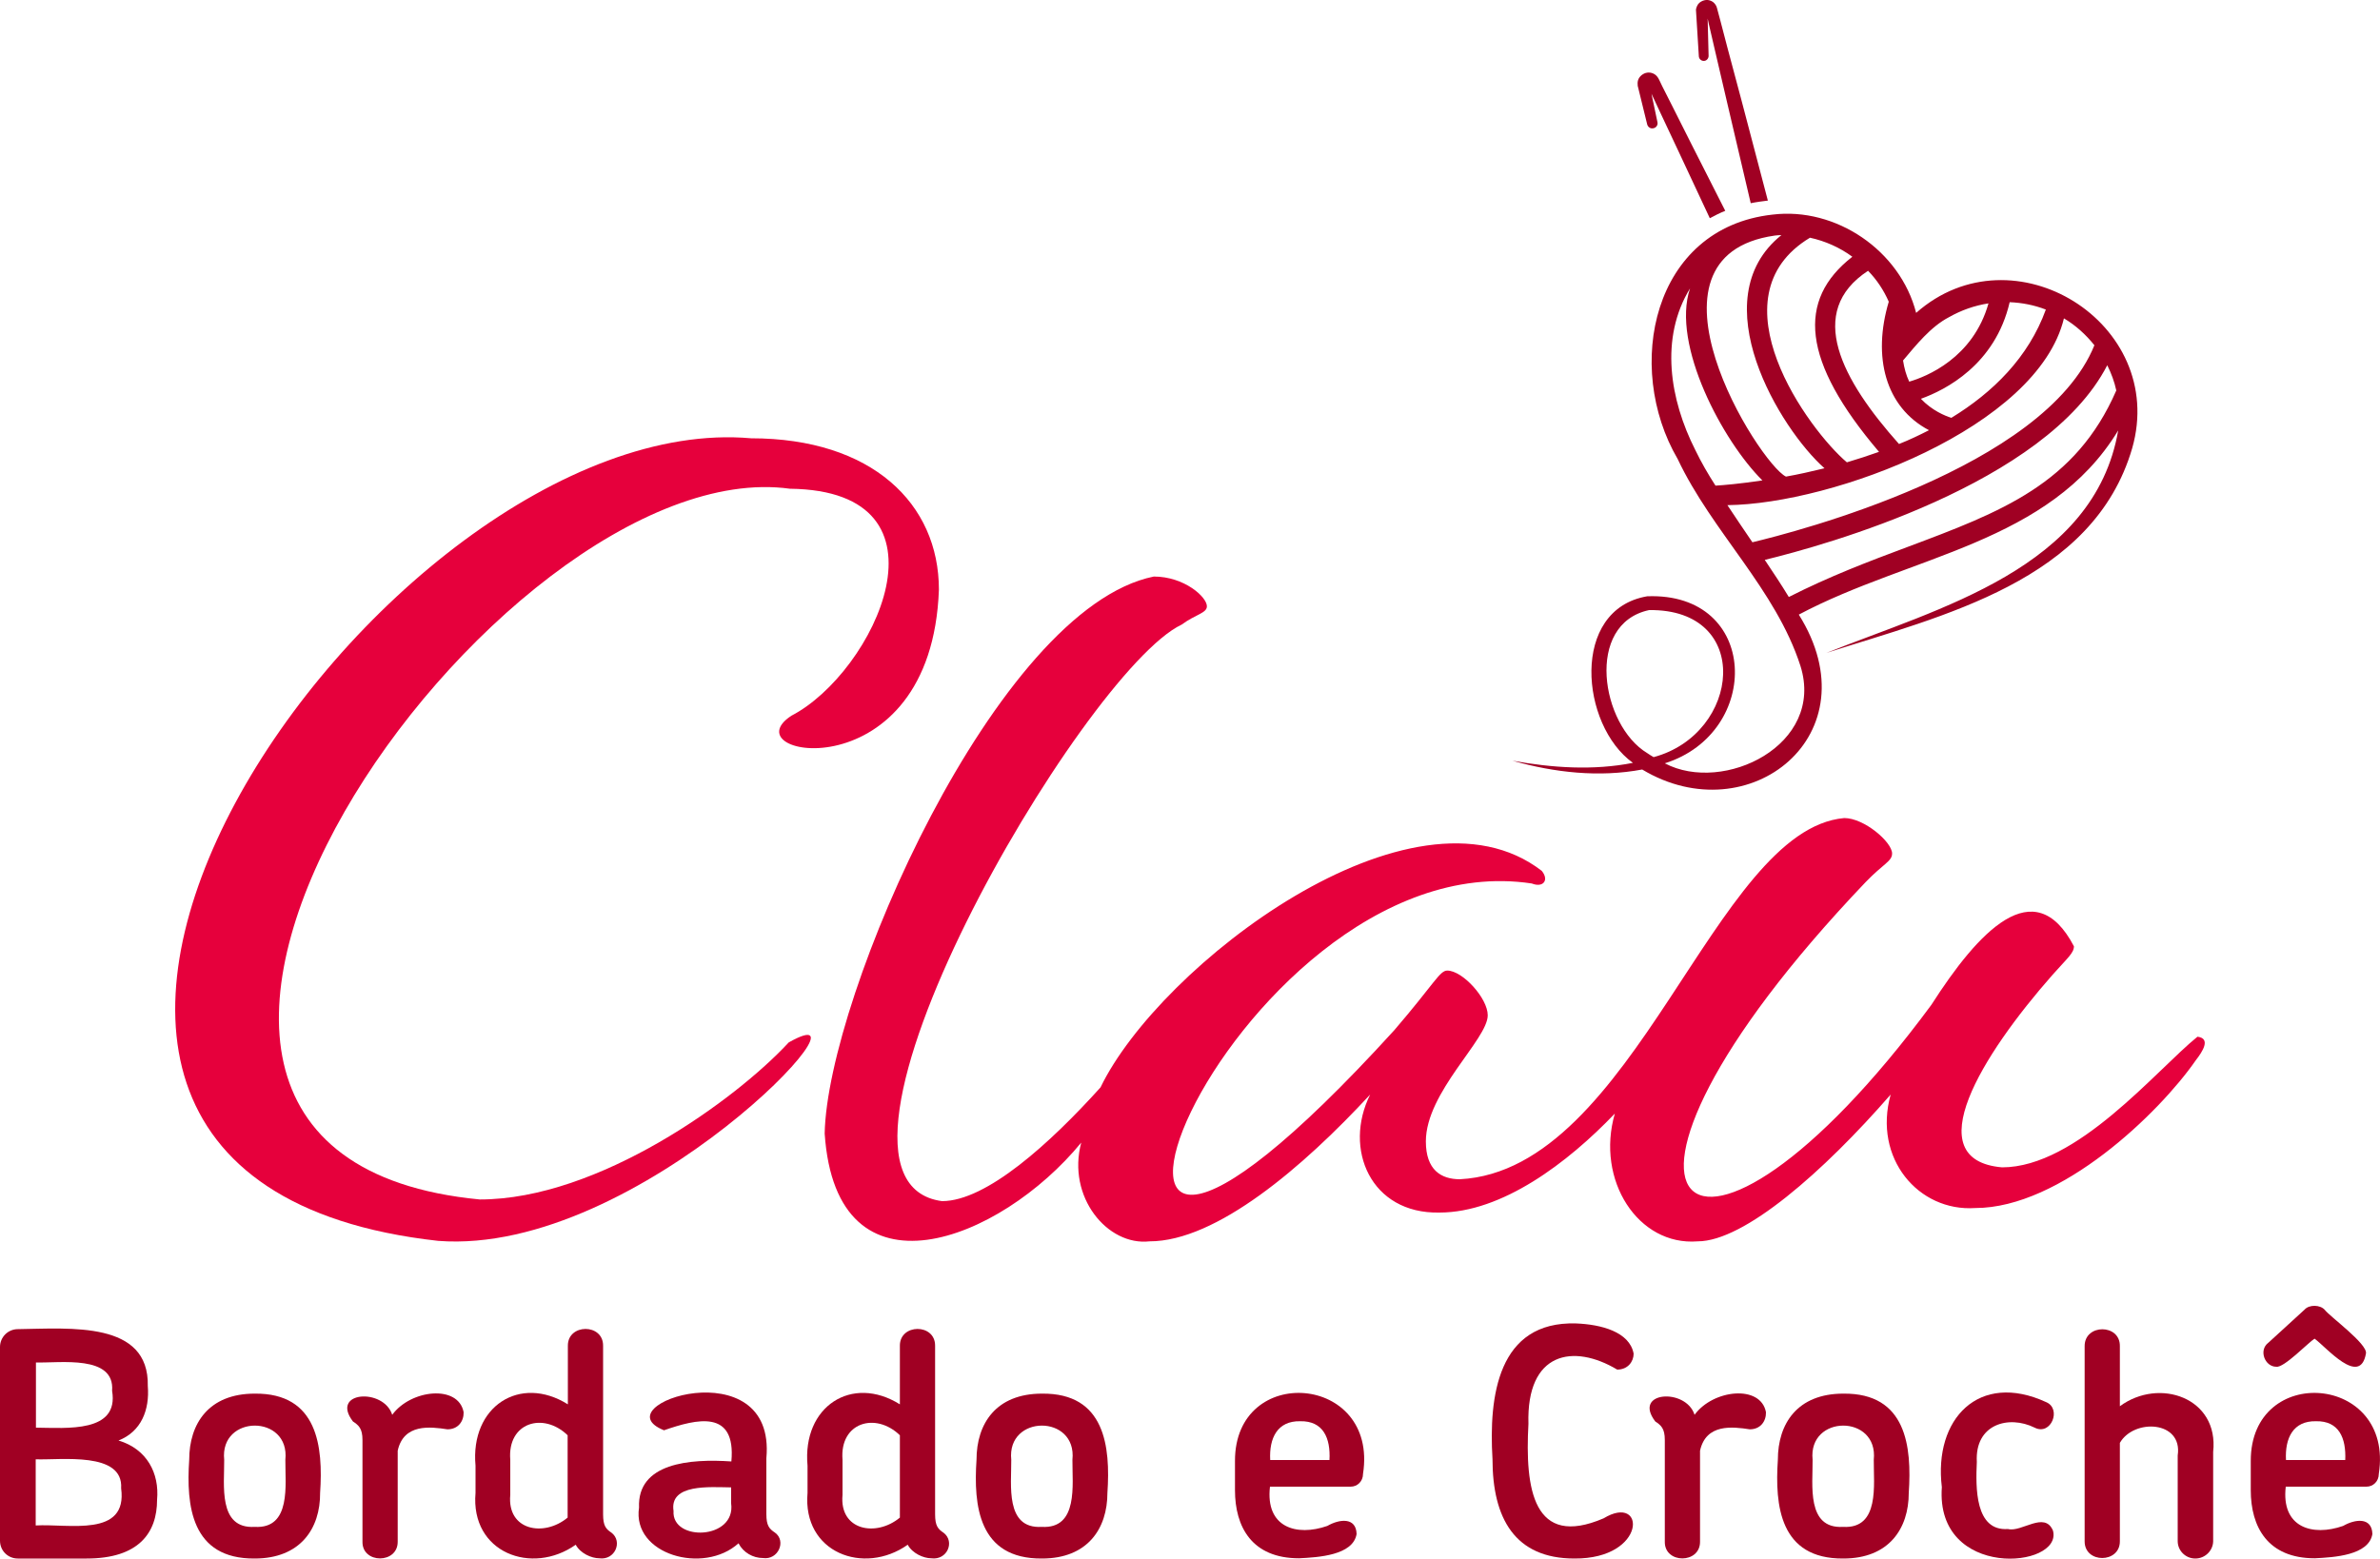
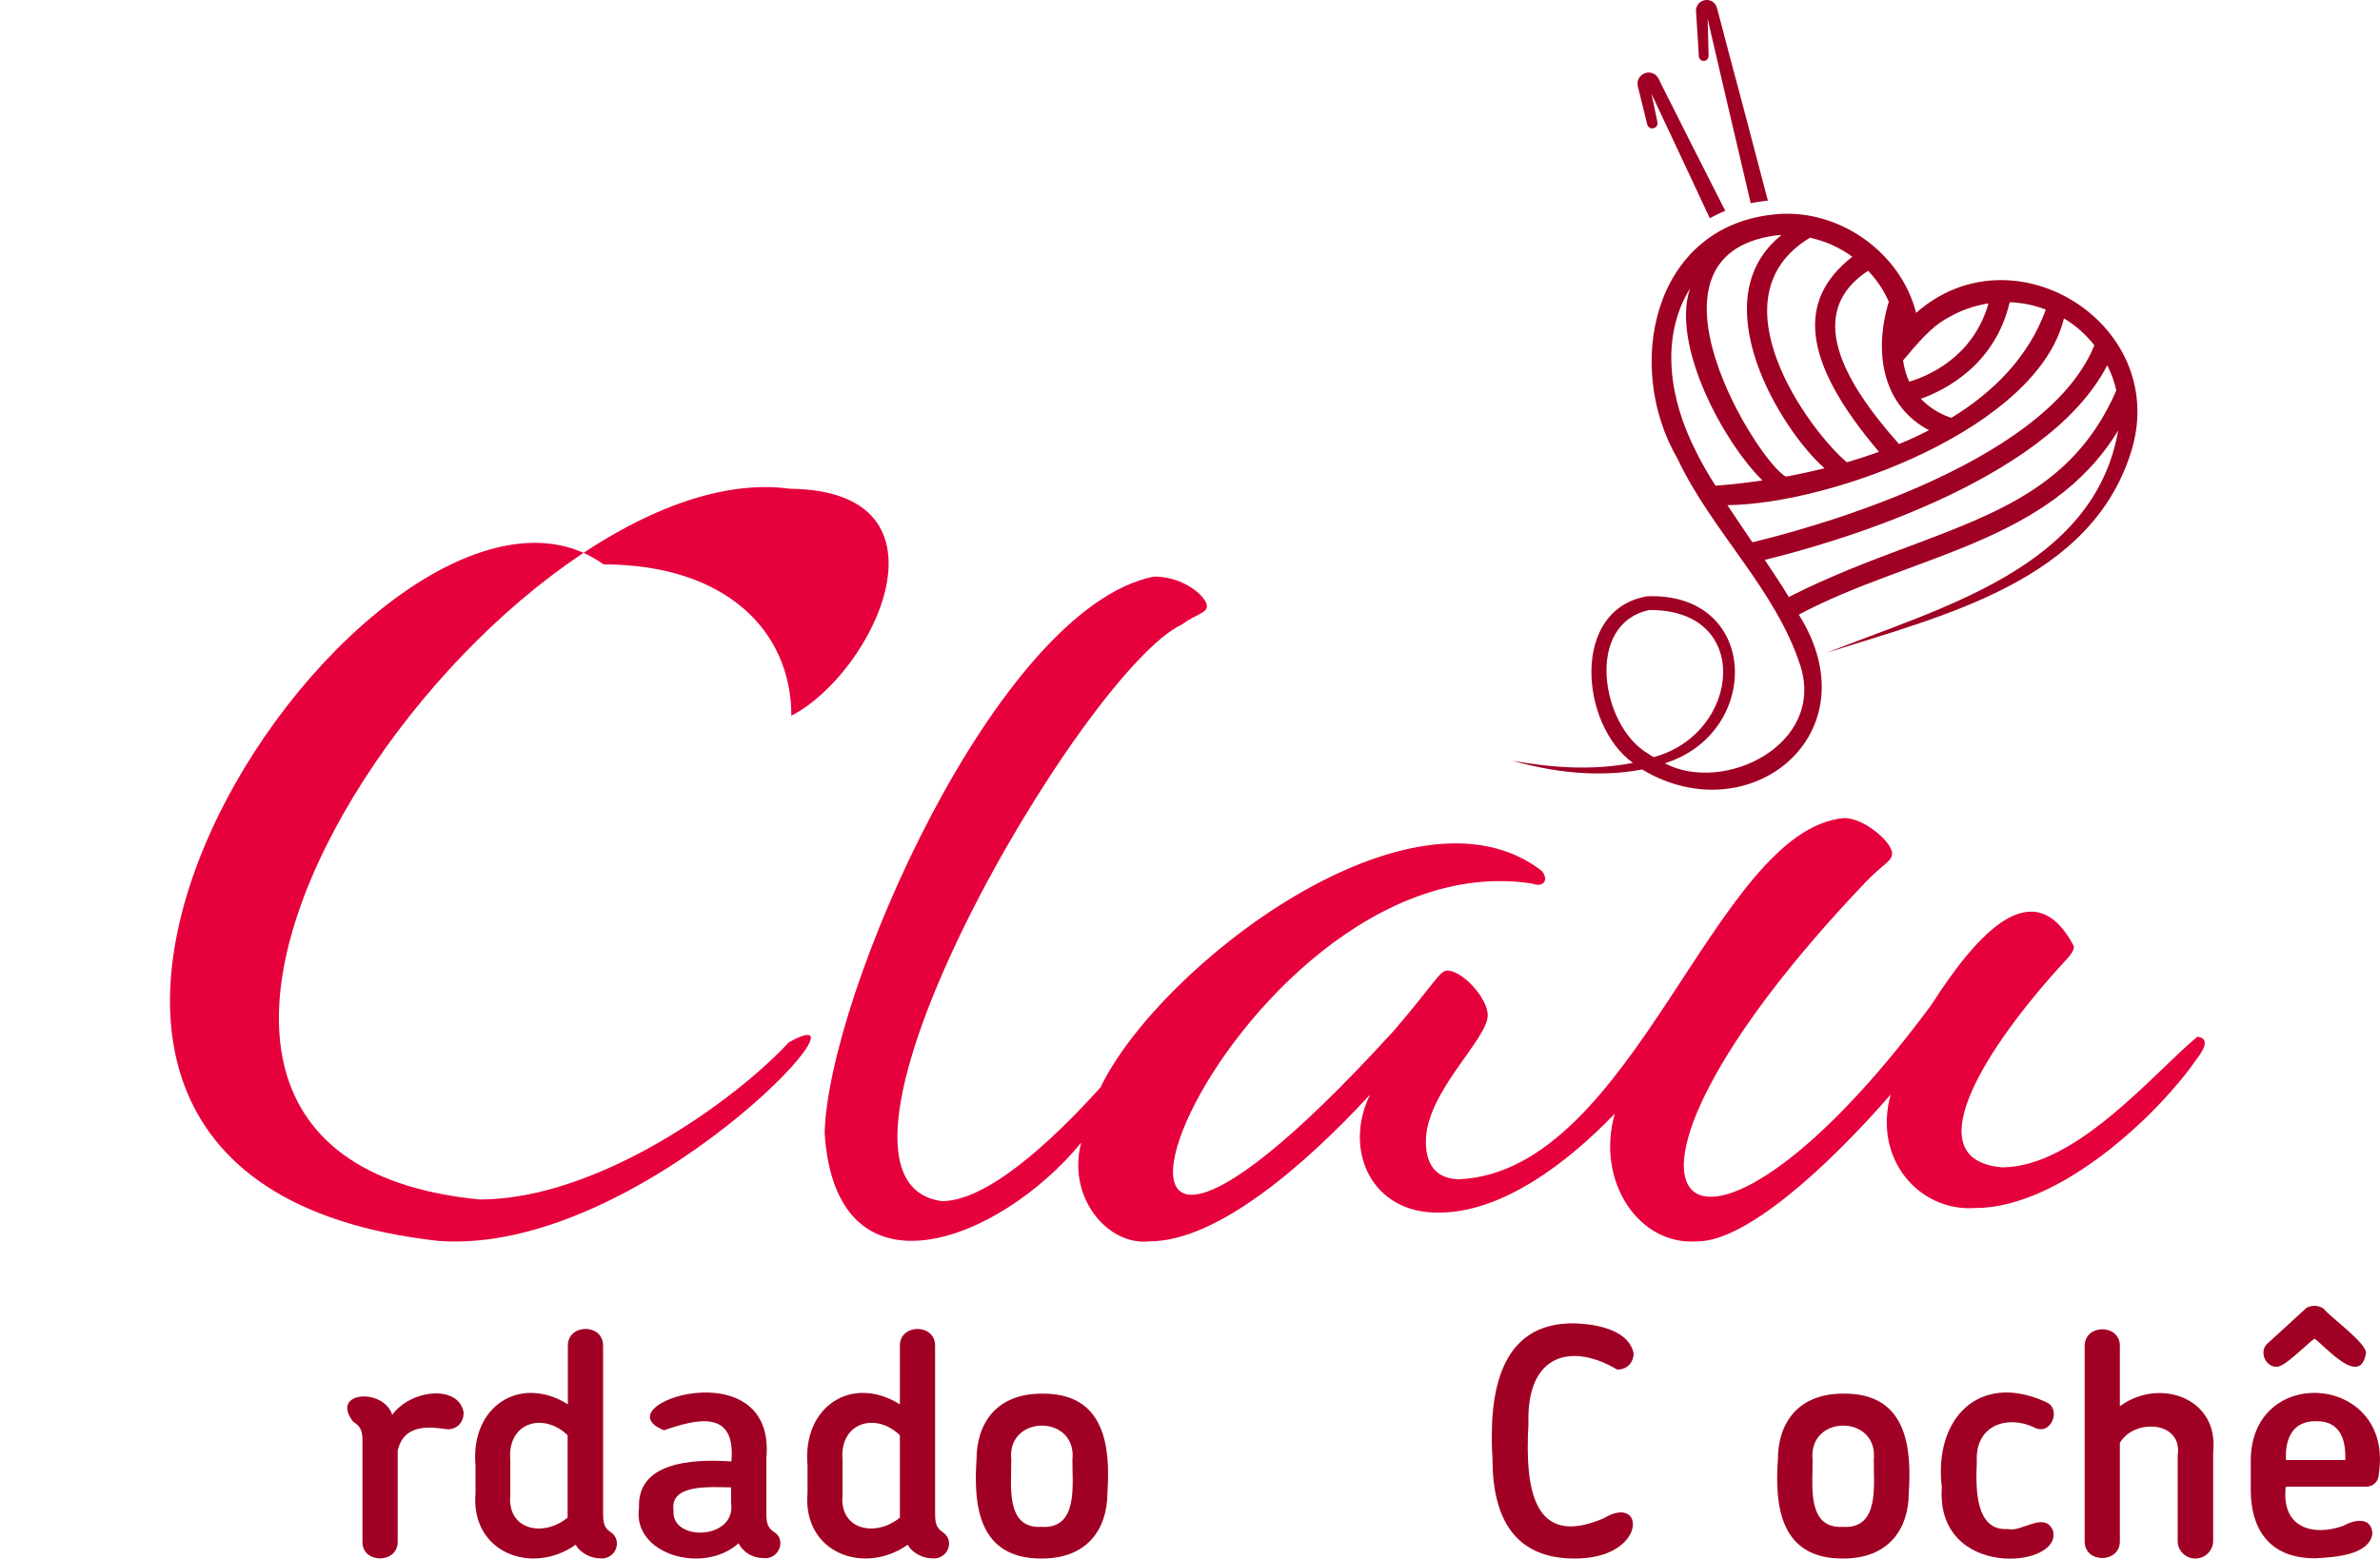
<svg xmlns="http://www.w3.org/2000/svg" version="1.1" id="Layer_1" x="0px" y="0px" viewBox="0 0 1000 655" style="enable-background:new 0 0 1000 655;" xml:space="preserve">
  <style type="text/css">
	.st0{fill:#A00023;}
	.st1{fill:#E6003C;}
</style>
  <g>
    <g>
-       <path class="st0" d="M36.4,655H7.5c-4.2,0-7.5-3.3-7.5-7.5v-81.4c0-4.1,3.3-7.5,7.5-7.5c22.2-0.3,55.2-3.5,54.6,23.9    c0.8,10-2.7,19.1-12.3,22.9C61.8,609,67,619.2,66,630.3C66,644.2,58.3,655,36.4,655z M47.1,584.5c1.2-15.2-21.8-11.6-32-11.9V600    C28,600.1,50.1,602.3,47.1,584.5z M50.9,625.5c1-15.6-25.3-11.8-35.9-12.2v27.8C28.8,640.3,53.7,646.3,50.9,625.5z" />
-       <path class="st0" d="M107,655c-26.7,0.2-28.8-22.3-27.5-41.5c0-15.2,8.2-27.8,27.5-27.8c26.6-0.3,28.8,22.4,27.5,41.7    C134.6,642.4,126.2,655,107,655z M119.9,613.5c2-19.2-27.7-19.1-25.7,0c0.1,10.5-2.7,29.1,12.8,28.2    C122.5,642.6,119.8,623.9,119.9,613.5z" />
      <path class="st0" d="M188,600.7c-7.2-1.1-18.4-2.5-20.9,9c0,0,0,38.2,0,38.2c0.1,9.4-15,9.4-14.8,0c0,0,0-42.7,0-42.7    c0-4.9-1.6-6.2-4-7.8c-9.7-12.7,12.9-14.2,16.5-2.8c7.8-10.7,27.8-12.8,30-1.1C194.9,597.3,192.5,600.7,188,600.7z" />
      <path class="st0" d="M251.8,654.9c-3.3,0-8-2.1-9.9-5.7c-18.4,13-44.3,3.4-42.1-21.8c0,0,0-11.4,0-11.4    c-2.3-25,18.7-38.4,38.8-25.8v-24.6c-0.1-9.4,14.9-9.5,14.8,0c0,0,0,70.8,0,70.8c0,4.9,1.2,6.2,3.6,7.8    C261.7,647.9,258.4,655.8,251.8,654.9z M238.5,603.2c-10.2-9.9-25.4-5.4-24.1,10.3c0,0,0,14.8,0,14.8    c-1.4,14.9,14.1,17.8,24.1,9.5V603.2z" />
      <path class="st0" d="M320.6,654.8c-4.2,0-8.3-2.3-10.3-6.2c-14.7,13.3-44.8,4.7-41.8-15c-0.8-18.8,21.4-20.6,38.8-19.4    c2-22-14.5-17.9-28.3-13.1c-27-10.7,47.3-34.9,43,11.8c0,0,0,23.4,0,23.4c0,4.9,1.2,6.2,3.6,7.8    C330.5,647.6,327,655.7,320.6,654.8z M307.2,625.1c-8.9-0.1-26-1.6-24.2,9.9c-0.9,13,26.3,12.2,24.2-3.2    C307.2,631.8,307.2,625.1,307.2,625.1z" />
      <path class="st0" d="M391.3,654.9c-3.3,0-8-2.1-9.9-5.7c-18.4,13-44.3,3.4-42.1-21.8c0,0,0-11.4,0-11.4    c-2.3-25,18.7-38.4,38.8-25.8v-24.6c-0.1-9.4,14.9-9.5,14.8,0c0,0,0,70.8,0,70.8c0,4.9,1.2,6.2,3.6,7.8    C401.3,647.9,398,655.8,391.3,654.9z M378.1,603.2c-10.2-9.9-25.4-5.4-24.1,10.3c0,0,0,14.8,0,14.8c-1.4,14.9,14.1,17.8,24.1,9.5    V603.2z" />
      <path class="st0" d="M437.8,655c-26.7,0.2-28.8-22.3-27.5-41.5c0-15.2,8.2-27.8,27.5-27.8c26.6-0.3,28.8,22.4,27.5,41.7    C465.3,642.4,457,655,437.8,655z M450.6,613.5c2-19.2-27.7-19.1-25.7,0c0.1,10.5-2.7,29.1,12.8,28.2    C453.2,642.6,450.5,623.9,450.6,613.5z" />
-       <path class="st0" d="M572.7,619.4c0,3.2-2.4,5.4-5.2,5.4h-33.9c-2,17.2,11.2,21,24.1,16.5c5-2.9,12.1-3.8,12.3,3.4    c-1.5,9-16.2,9.8-24.2,10.2c-19.8,0-26.9-13.2-26.9-28.6v-12.3C518.8,572.8,579.2,577.4,572.7,619.4z M546.3,597.3    c-9.6-0.2-13.1,7.1-12.6,16.3h24.9C559.1,604.4,556,597.1,546.3,597.3z" />
      <path class="st0" d="M679.5,575.6c-18.4-11-38.2-7.5-37.3,22.8c-1.5,27.4,2,52.4,31.6,39.7c17.8-10.8,18.4,17.1-12.3,16.9    c-25,0-34.4-16.9-34.4-41.8c-1.6-26.3,2.2-58,35.1-57c10.5,0.4,22.5,3.5,24.2,12.7C686.4,572.2,684,575.6,679.5,575.6z" />
-       <path class="st0" d="M735.2,600.7c-7.2-1.1-18.4-2.5-20.9,9c0,0,0,38.2,0,38.2c0.1,9.4-15,9.4-14.8,0c0,0,0-42.7,0-42.7    c0-4.9-1.6-6.2-4-7.8c-9.7-12.7,12.9-14.2,16.5-2.8c7.8-10.7,27.8-12.8,30-1.1C742.1,597.3,739.7,600.7,735.2,600.7z" />
      <path class="st0" d="M774.5,655c-26.7,0.2-28.8-22.3-27.5-41.5c0-15.2,8.2-27.8,27.5-27.8c26.6-0.3,28.8,22.4,27.5,41.7    C802,642.4,793.7,655,774.5,655z M787.3,613.5c2-19.2-27.7-19.1-25.7,0c0.1,10.5-2.7,29.1,12.8,28.2    C789.9,642.6,787.2,623.9,787.3,613.5z" />
      <path class="st0" d="M854.9,600c-10.9-5.4-25.2-1.5-24.3,14.4c-0.5,10.8-0.8,29.2,13.1,28.2c5.7,1.5,15.4-7.7,18.9,0.7    c4.2,15.9-49.5,20.7-46.7-18.3c-3.5-28.6,15.5-48.8,43.9-35.7C866.3,592.1,861.8,603.5,854.9,600z" />
      <path class="st0" d="M922.4,655c-4.1,0-7.4-3.3-7.4-7.3v-36c2.2-14.7-18.4-15.6-24.3-5.3v41.3c0.1,9.4-14.9,9.5-14.8,0    c0,0,0-82,0-82c0-9.4,14.9-9.4,14.8,0c0,0,0,25.3,0,25.3c16.5-12.2,41.7-3.6,39.2,19.2c0,0,0,37.6,0,37.6    C929.8,651.7,926.5,655,922.4,655z" />
      <path class="st0" d="M999.5,619.4c0,3.2-2.4,5.4-5.2,5.4h-33.9c-2,17.2,11.2,21,24.1,16.5c5-2.9,12.1-3.8,12.3,3.4    c-1.5,9-16.2,9.8-24.2,10.2c-19.8,0-26.9-13.2-26.9-28.6v-12.3C945.6,572.8,1006,577.4,999.5,619.4z M976.8,550.5    c2.1,2.8,18,14.3,17.3,18.3c-2.5,14.3-16.8-2.8-21.6-6.2c-2.5,1.5-12.9,12.4-16.1,11.8c-4.8,0-7.5-7-3.3-10.1    c0,0,15.2-13.9,15.2-13.9C970.2,548.2,974.9,548.3,976.8,550.5z M973.1,597.3c-9.6-0.2-13.1,7.1-12.6,16.3h24.9    C985.8,604.4,982.8,597.1,973.1,597.3z" />
    </g>
    <g>
-       <path class="st1" d="M332.5,300.8c-26.6,17.5,58.9,32.9,62-53c0-36.1-28.1-63.6-78.9-63.6C160.7,170.4-63.5,494,184.1,521.5    c84.9,6.5,188.4-106.7,147.3-83.4c-22.3,24.1-80,66-129.8,66c-202.7-19.4,7.7-315.6,130.3-298.7    C404,206.2,367.3,282.8,332.5,300.8z" />
+       <path class="st1" d="M332.5,300.8c0-36.1-28.1-63.6-78.9-63.6C160.7,170.4-63.5,494,184.1,521.5    c84.9,6.5,188.4-106.7,147.3-83.4c-22.3,24.1-80,66-129.8,66c-202.7-19.4,7.7-315.6,130.3-298.7    C404,206.2,367.3,282.8,332.5,300.8z" />
      <path class="st1" d="M923.3,435.7c-17.3,14-50.6,54.9-82.1,54.9c-35.8-3.1-8.5-47.2,21.2-80.9c6.4-7.2,9-9.2,9-12    c-16.6-31.7-40.2-6.2-59.9,24.6c-100.6,136.2-159.8,87.1-27.6-51.6c7.4-7.7,11.1-8.7,11.1-12c0-4.8-11.7-14.9-20.1-14.9    c-54.7,4.8-87.9,148-161.5,151.8c-7.9,0-14.3-3.9-14.3-15.9c0-20.7,26-42.9,26-53c0-7.2-10.6-18.8-17-18.8    c-3.2,0-5.3,5.3-22.3,25.1c-175.7,192.9-71.2-81.2,57.8-61.7c4.8,1.9,7.4-1.4,4.2-5.3c-54.2-41.9-160.7,39.8-185.4,91    c-21.1,23.4-47.9,47.8-66.6,47.8c-65.7-8.8,59.2-222.7,100.7-242.3c5.8-4.3,10.6-4.8,10.6-7.7c0-3.9-9.5-12.5-22.3-12.5    c-66.3,13.4-137.2,176.6-138.3,234.1c4.9,72.5,73.8,45.3,107.8,3.8c-6.1,22.8,11,43.5,28.7,41.5c28.1,0,64.6-31.3,92.7-61.7    c-11.4,22.8,0.2,50.2,29.1,49.6c26.3,0,53.9-20.9,73.7-41.6c-8.1,28,9.8,55.7,34.8,53.7c19.6,0,53-29.4,81.1-61.7    c-7.5,26.8,11.7,49.3,35.5,47.7c36,0,77.4-40,92.7-62.1C925.4,442,929.1,436.4,923.3,435.7z" />
    </g>
    <g>
      <path class="st0" d="M720.6,21.3l5.2,22.3l9.8,41.8c2.4-0.5,4.8-0.8,7.2-1.1l-11.1-42.2L725.8,20l-2.9-11.1l-1.5-5.6    c-0.2-0.9-0.9-1.9-1.7-2.5c-0.9-0.6-1.9-0.9-2.9-0.8c-1,0.1-2,0.5-2.8,1.2c-0.8,0.7-1.2,1.8-1.4,2.7l0,0.2l0,0.2l1.2,19.4    c0.1,1.1,1,1.9,2.1,1.9c1.1,0,2-1,2-2.1l-0.4-15.7l0.5,2.3L720.6,21.3z" />
      <path class="st0" d="M705.3,63.7l13.1,28c2.1-1.1,4.2-2.2,6.5-3.1L710.9,61l-8.3-16.5l-4.2-8.3l-1-2.1l-0.5-1    c-0.4-0.7-0.9-1.4-1.7-1.9c-1.6-1-3.5-0.9-4.9,0c-0.7,0.4-1.4,1.1-1.8,1.9c-0.4,0.8-0.5,1.7-0.4,2.5l0,0.2l0,0.2l4,16.3    c0.3,1.1,1.4,1.9,2.6,1.6c1.2-0.2,2-1.4,1.7-2.6l-2.5-11.9l3.6,7.7L705.3,63.7z" />
      <path class="st0" d="M895.9,188.3c14.9-52.5-50-92.9-90.8-56.8c-6.7-26.2-33.7-44.6-60.4-41.3c-50.4,5.6-62.4,64-39.8,102.7    c14.5,30.7,41.2,54.7,51.6,87c10.4,33.2-32.3,53.9-57,40.9c41-12.9,39.8-72-7.4-70.2c-32.4,5.5-28.1,54.2-6,70    c-16.6,3.3-34,2.1-50.6-0.9c17.6,5,36.4,7.1,54.5,3.7c44.9,27,97.4-14.7,65.8-65.1c47.1-25,105.3-29.8,134.2-77.4    c-10.1,58-75.3,74.6-122.6,93.5C816.2,258.7,879.6,244.3,895.9,188.3z M692.1,316.5c-19.4-11.7-26.3-54.3,0.8-60.1    c43.8-0.6,38.5,52,1.9,61.8C693.9,317.7,693,317.1,692.1,316.5z M859.6,130.1c-7.3,20.1-22.2,34.8-39.7,45.5    c-2.6-0.8-8.2-3.1-12.8-8c10.3-3.7,31.2-14.3,37.3-40.6C849.5,127.2,854.7,128.2,859.6,130.1z M818.9,133.3    c5.1-2.9,10.7-4.9,16.6-5.8c-6.5,23-26.1,30.8-33.3,32.9c-1.3-2.7-2.1-5.7-2.6-8.9C805.1,145,811.2,137.3,818.9,133.3z     M793.6,126.8c-6.9,23.1-1.5,44.3,16.9,54c-4.1,2.1-8.3,4.1-12.6,5.8c-24-26.9-39.4-55.5-13-72.8    C788.6,117.6,791.5,122,793.6,126.8z M778.3,107.9c-23.4,18.2-21.3,43.8,11.2,82c-4.5,1.6-9.1,3.1-13.5,4.4    c-15.9-13.4-57-69.4-15.5-94.4C766.9,101.3,773,104,778.3,107.9z M745.7,99c0.9-0.1,1.9-0.2,2.8-0.2c-33.8,27.1-0.4,81.7,18.1,98    c-5.7,1.4-11.1,2.6-16.2,3.5C739.1,194.8,684.4,107.7,745.7,99z M712.3,189.1c-10.7-21.1-15-47-2.2-67.9    c-8,23.7,13.9,64.4,30.4,80.7c-9.3,1.4-16.3,2-19.7,2.2C717.7,199.3,714.8,194.3,712.3,189.1z M725.8,212.3    c44.5-0.5,130.3-32.6,141.4-78.5c4.9,2.9,9.2,6.8,12.8,11.3c-21,51.8-126.2,78.6-143.7,82.8C732.8,222.7,729.2,217.5,725.8,212.3z     M801.4,229.9c-16.1,6-32.7,12.3-49.8,21c-3.2-5.3-6.7-10.5-10.1-15.6c24.7-6,118.1-31.7,143.9-81.8c1.7,3.4,3,6.9,3.8,10.6    C872.1,203.4,840.9,215.1,801.4,229.9z" />
    </g>
  </g>
</svg>